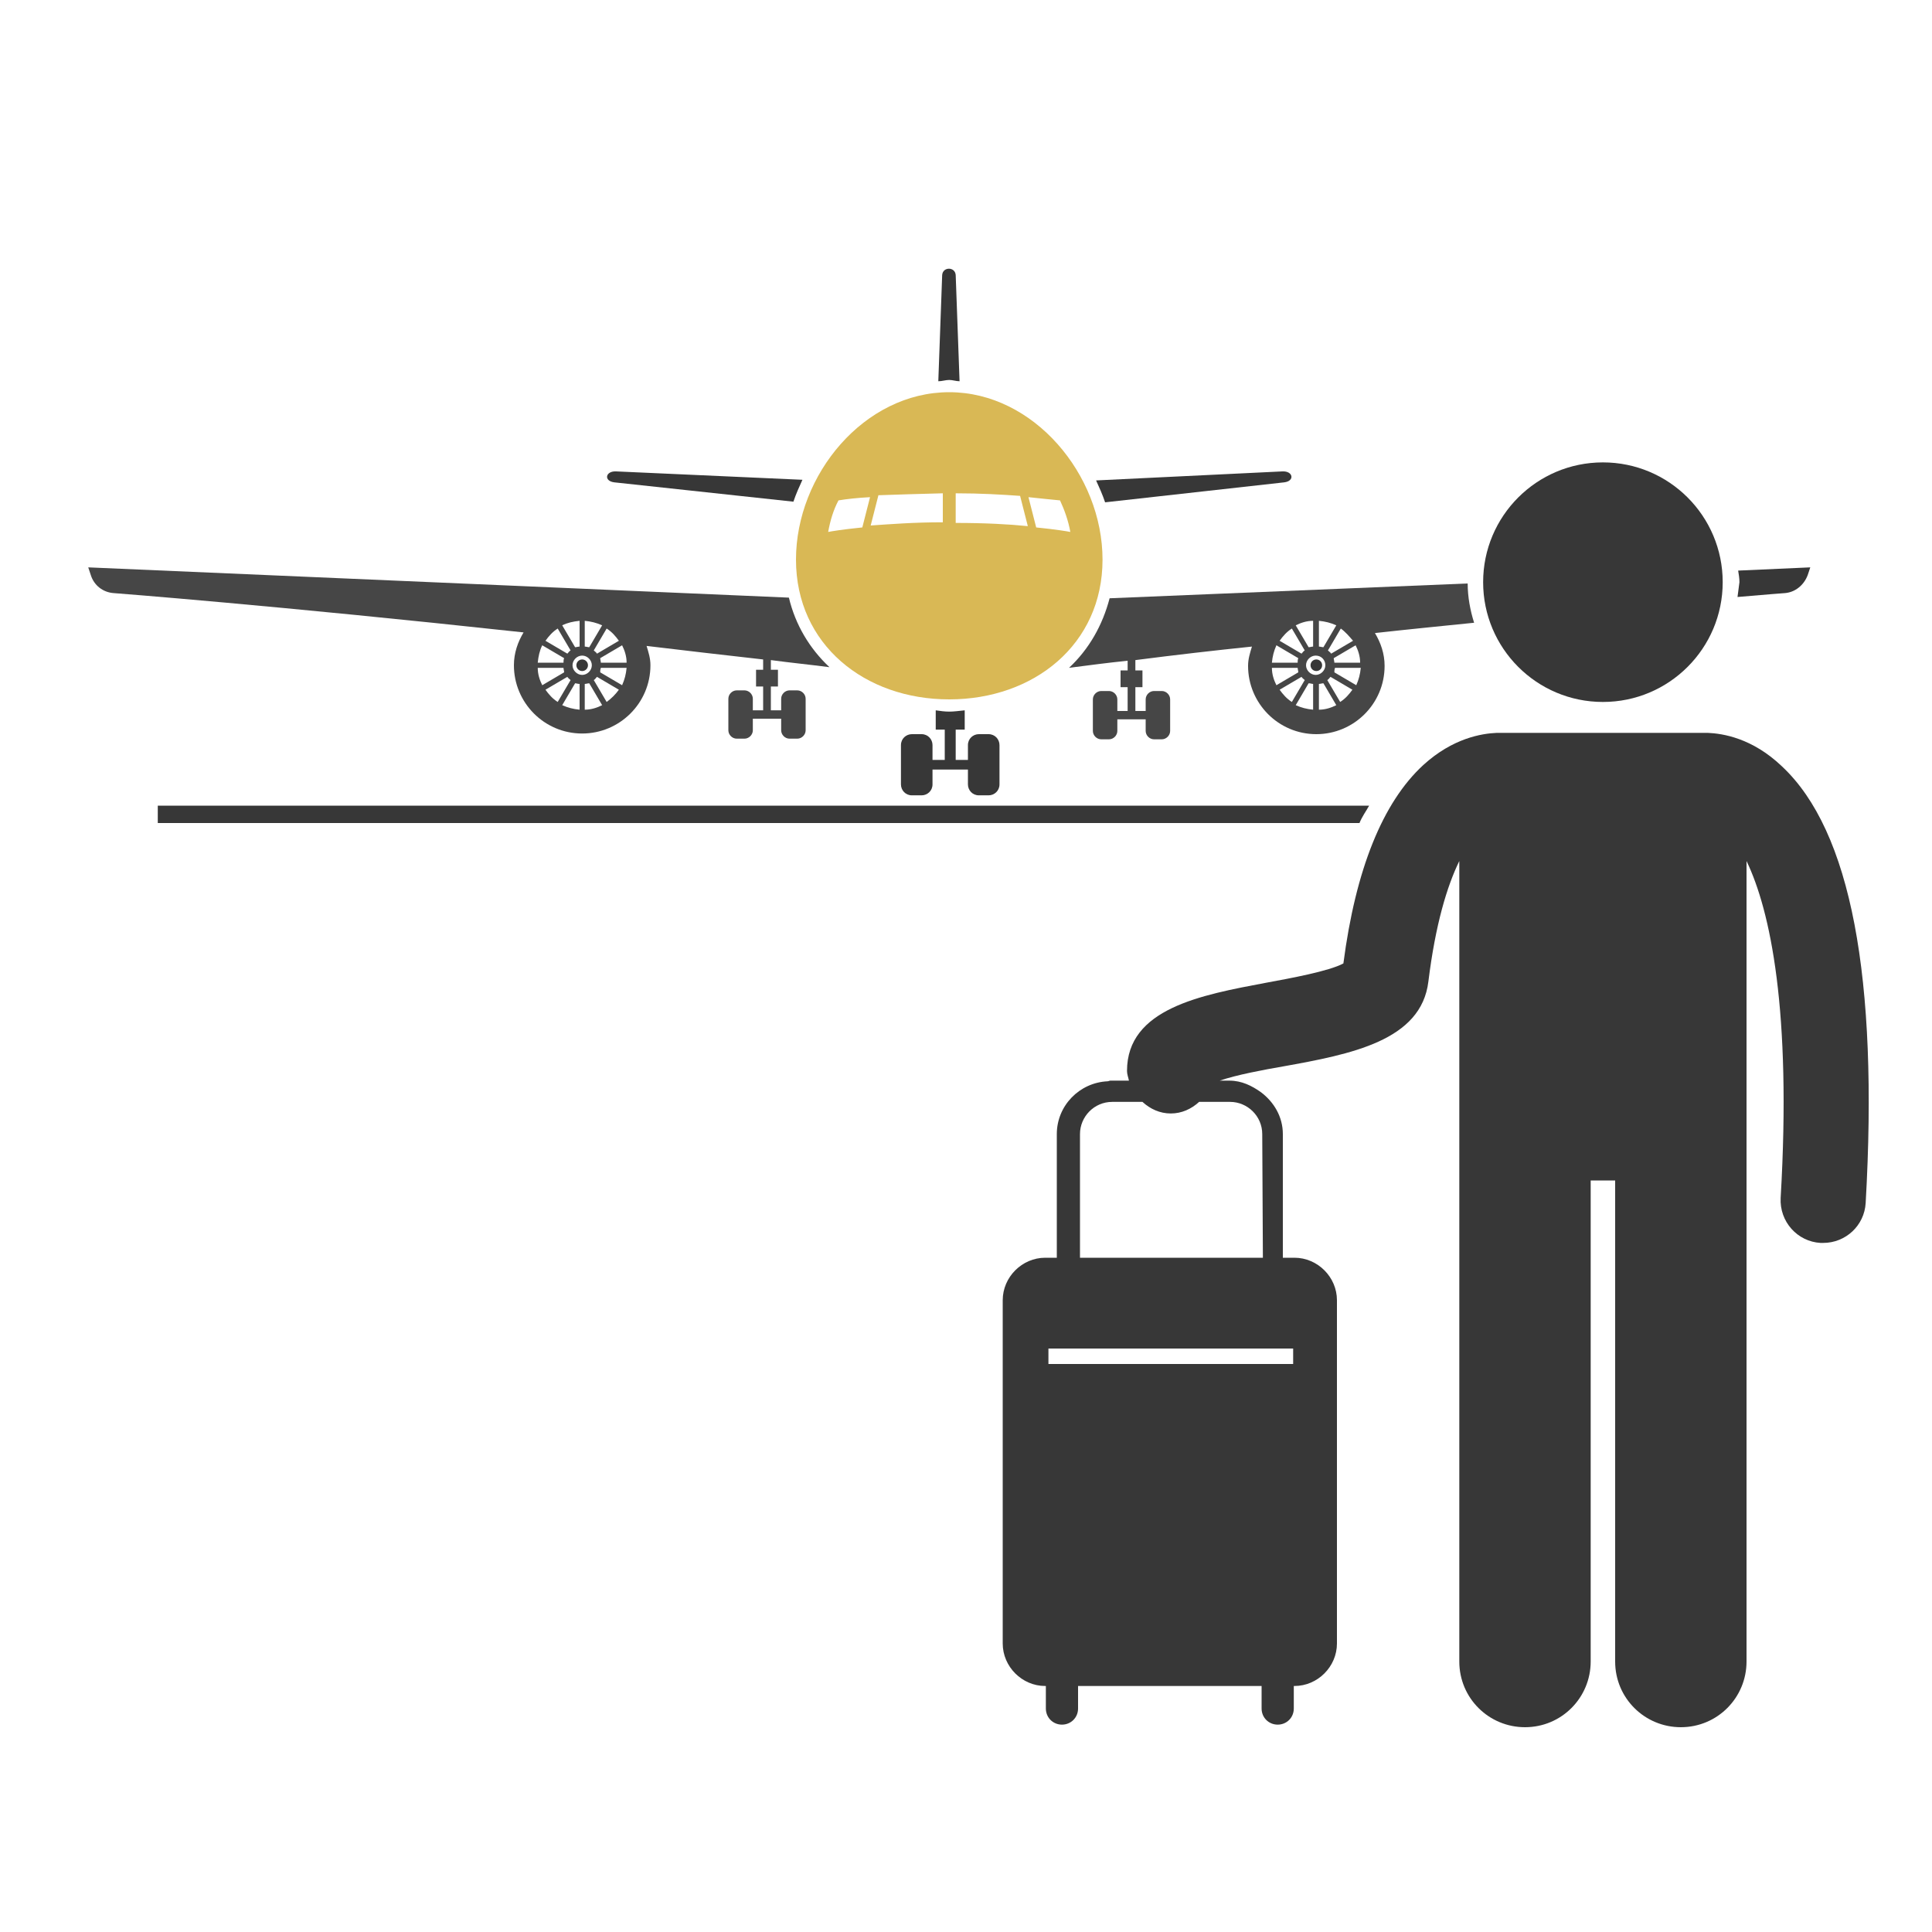
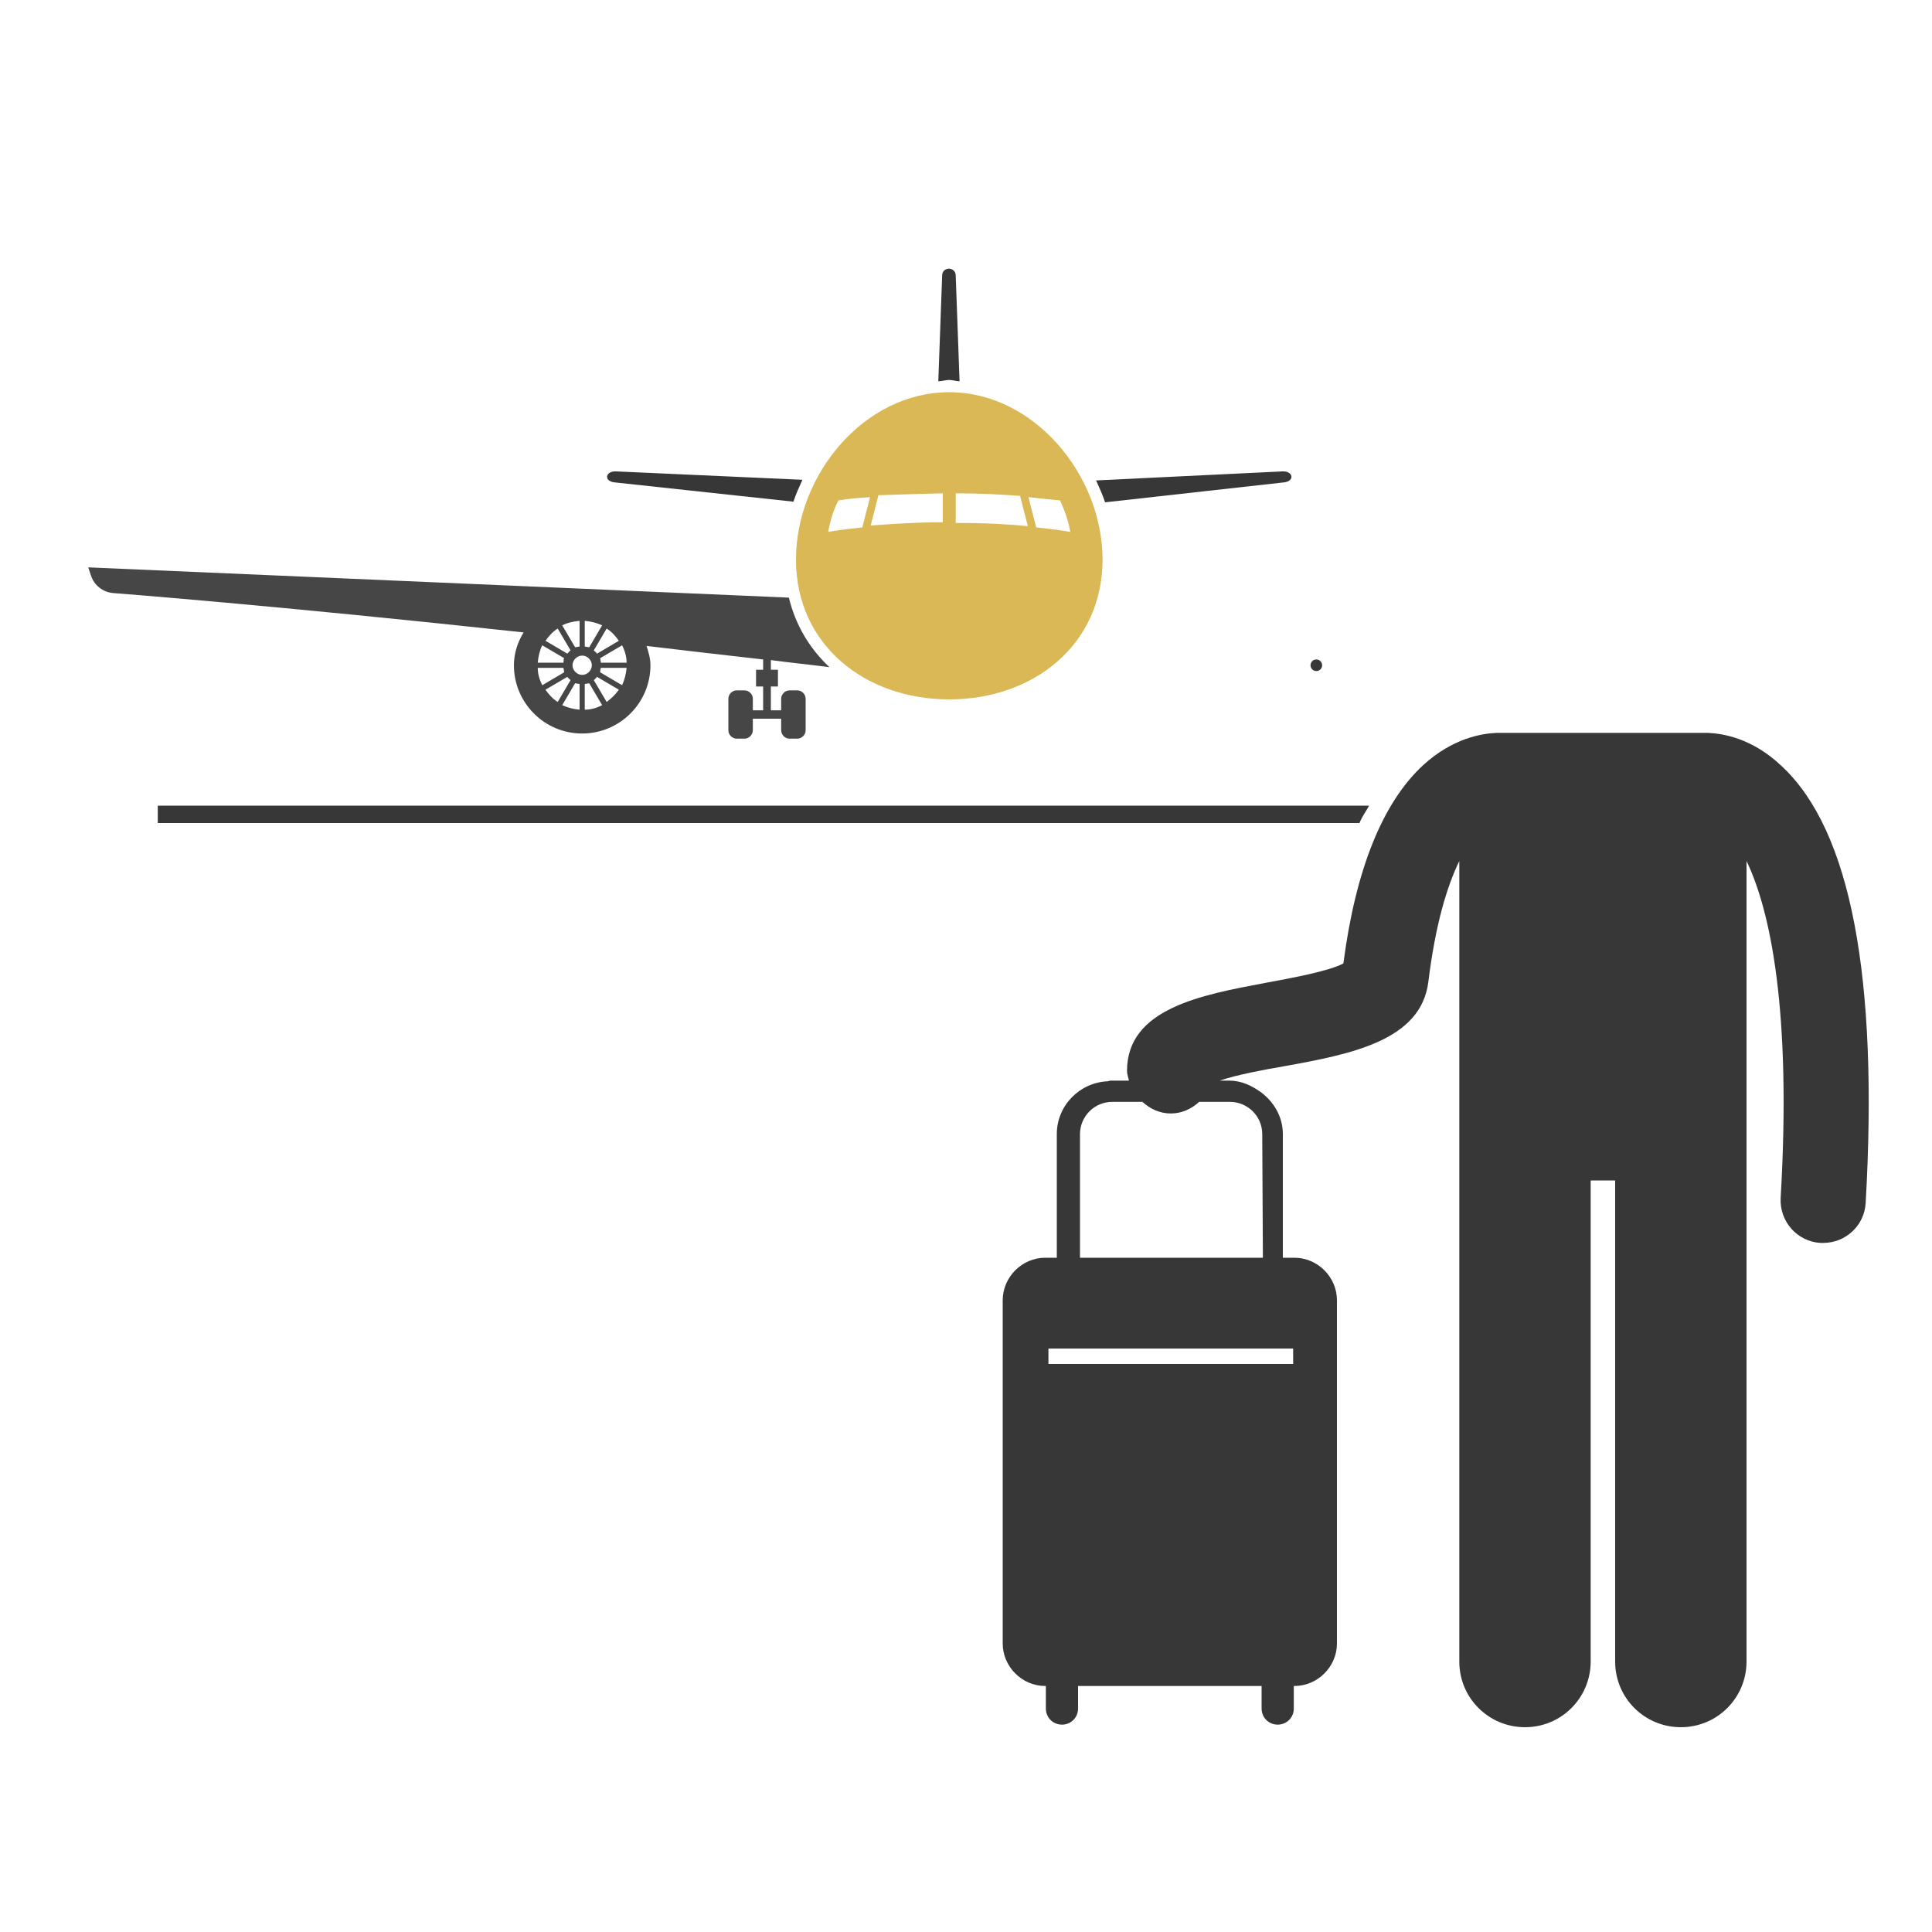
<svg xmlns="http://www.w3.org/2000/svg" id="Livello_1" x="0px" y="0px" viewBox="0 0 300 300" style="enable-background:new 0 0 300 300;" xml:space="preserve">
  <style type="text/css"> .st0{fill:#373737;} .st1{fill:#464646;} .st2{fill:#D9B855;} </style>
  <path class="st0" d="M24.5,125.1v2.7h186.6c0.4-1,1-1.8,1.5-2.7H24.5z" />
-   <path class="st0" d="M147.4,110.5c-0.7,0-1.4-0.1-2.1-0.2v3h1.4v4.7h-1.9v-2.3c0-0.9-0.7-1.7-1.7-1.7h-1.5c-0.9,0-1.7,0.7-1.7,1.7 v6.1c0,0.9,0.7,1.7,1.7,1.7h1.5c0.9,0,1.7-0.7,1.7-1.7v-2.3h5.5v2.3c0,0.9,0.7,1.7,1.7,1.7h1.5c0.9,0,1.7-0.7,1.7-1.7v-6.1 c0-0.9-0.7-1.7-1.7-1.7h-1.5c-0.9,0-1.7,0.7-1.7,1.7v2.3h-1.9v-4.7h1.4v-3C148.8,110.4,148.1,110.5,147.4,110.5L147.4,110.5z" />
  <path class="st0" d="M149,59.2l-0.6-16.5c-0.1-1.3-2-1.3-2.1,0l-0.6,16.5c0.6,0,1.1-0.2,1.7-0.2C147.9,59,148.5,59.2,149,59.2z" />
-   <path class="st0" d="M269.8,92.7c4.6-0.4,7.3-0.6,7.3-0.6c1.6-0.1,3-1.2,3.6-2.8l0.4-1.2l-11.2,0.5c0.1,0.6,0.2,1.2,0.2,1.8 C270,91.2,269.9,91.9,269.8,92.7z" />
-   <path class="st1" d="M172.3,92.9c-1.1,4.2-3.2,7.9-6.3,10.8c3.1-0.4,6.1-0.8,9.1-1.1v1.5h-1.1v2.6h1.1v3.7h-1.6v-1.8 c0-0.7-0.6-1.3-1.3-1.3h-1.2c-0.7,0-1.3,0.6-1.3,1.3v4.9c0,0.7,0.6,1.3,1.3,1.3h1.2c0.7,0,1.3-0.6,1.3-1.3v-1.8h4.4v1.8 c0,0.7,0.6,1.3,1.3,1.3h1.2c0.7,0,1.3-0.6,1.3-1.3v-4.9c0-0.7-0.6-1.3-1.3-1.3h-1.2c-0.7,0-1.3,0.6-1.3,1.3v1.8h-1.6v-3.7h1.1v-2.6 h-1.1v-1.6c6.2-0.8,12.3-1.5,18.1-2.1c-0.3,1-0.6,1.9-0.6,3c0,5.8,4.7,10.6,10.6,10.6c5.8,0,10.6-4.7,10.6-10.6 c0-1.9-0.6-3.6-1.5-5.1c5.4-0.6,10.5-1.1,15.4-1.6c-0.6-1.9-1-4-1-6.1L172.3,92.9z M205.8,103.3c0,0.8-0.7,1.5-1.5,1.5 c-0.8,0-1.5-0.7-1.5-1.5c0-0.8,0.7-1.5,1.5-1.5C205.2,101.8,205.8,102.5,205.8,103.3z M207.3,103.7h4c-0.1,1-0.3,1.8-0.7,2.7l-3.4-2 C207.2,104.2,207.2,104,207.3,103.7z M211.2,102.9h-4c0-0.2-0.1-0.5-0.1-0.7l3.4-2C210.9,101,211.2,101.9,211.2,102.9L211.2,102.9z M203.9,106.2v4c-1-0.1-1.8-0.3-2.7-0.7l2-3.4C203.5,106.1,203.7,106.2,203.9,106.2z M204.8,106.2c0.2,0,0.5-0.1,0.7-0.1l2,3.4 c-0.8,0.4-1.7,0.7-2.7,0.7V106.2z M203.9,100.4c-0.2,0-0.5,0.1-0.7,0.1l-2-3.4c0.8-0.4,1.7-0.7,2.7-0.7V100.4z M200.6,97.6l2,3.4 c-0.2,0.1-0.3,0.3-0.5,0.5l-3.4-2C199.2,98.8,199.8,98.1,200.6,97.6z M201.6,102.2c-0.1,0.2-0.1,0.5-0.1,0.7h-4 c0.1-1,0.3-1.8,0.7-2.7L201.6,102.2z M201.5,103.7c0,0.2,0.1,0.5,0.1,0.7l-3.4,2c-0.4-0.8-0.7-1.7-0.7-2.7H201.5z M204.8,100.4v-4 c1,0.1,1.8,0.3,2.7,0.7l-2,3.4C205.3,100.5,205,100.4,204.8,100.4z M198.7,107.1l3.4-2c0.1,0.2,0.3,0.3,0.5,0.5l-2,3.4 C199.8,108.5,199.2,107.8,198.7,107.1L198.7,107.1z M208.1,109l-2-3.4c0.2-0.1,0.3-0.3,0.5-0.5l3.4,2 C209.5,107.8,208.9,108.5,208.1,109L208.1,109z M210.1,99.5l-3.4,2c-0.1-0.2-0.3-0.3-0.5-0.5l2-3.4 C208.9,98.1,209.5,98.8,210.1,99.5z" />
  <path class="st0" d="M204.4,102.4c-0.5,0-0.9,0.4-0.9,0.9s0.4,0.9,0.9,0.9c0.5,0,0.9-0.4,0.9-0.9S204.9,102.4,204.4,102.4z" />
  <path class="st1" d="M13.7,88.1l0.4,1.2c0.5,1.6,1.9,2.7,3.6,2.8c0,0,24.9,1.9,63.6,6.1c-0.9,1.5-1.5,3.2-1.5,5.1 c0,5.8,4.7,10.6,10.6,10.6c5.8,0,10.6-4.7,10.6-10.6c0-1.1-0.3-2-0.6-3c5.8,0.7,11.9,1.4,18.1,2.1v1.6h-1.1v2.6h1.1v3.7h-1.6v-1.8 c0-0.7-0.6-1.3-1.3-1.3h-1.2c-0.7,0-1.3,0.6-1.3,1.3v4.9c0,0.7,0.6,1.3,1.3,1.3h1.2c0.7,0,1.3-0.6,1.3-1.3v-1.8h4.4v1.8 c0,0.7,0.6,1.3,1.3,1.3h1.2c0.7,0,1.3-0.6,1.3-1.3v-4.9c0-0.7-0.6-1.3-1.3-1.3h-1.2c-0.7,0-1.3,0.6-1.3,1.3v1.8h-1.6v-3.7h1.1v-2.6 h-1.1v-1.5c3,0.4,6,0.7,9.1,1.1c-3.1-2.9-5.3-6.6-6.3-10.8L13.7,88.1z M90.4,104.8c-0.8,0-1.5-0.7-1.5-1.5s0.7-1.5,1.5-1.5 c0.8,0,1.5,0.7,1.5,1.5S91.2,104.8,90.4,104.8z M90,106.2v4c-1-0.1-1.8-0.3-2.7-0.7l2-3.4C89.5,106.1,89.7,106.2,90,106.2L90,106.2z M90.8,106.2c0.2,0,0.5-0.1,0.7-0.1l2,3.4c-0.8,0.4-1.7,0.7-2.7,0.7V106.2z M84.2,100.2l3.4,2c-0.1,0.2-0.1,0.5-0.1,0.7h-4 C83.6,101.9,83.8,101,84.2,100.2L84.2,100.2z M87.5,103.7c0,0.2,0.1,0.5,0.1,0.7l-3.4,2c-0.4-0.8-0.7-1.7-0.7-2.7H87.5z M90.8,100.4 v-4c1,0.1,1.8,0.3,2.7,0.7l-2,3.4C91.3,100.5,91,100.4,90.8,100.4z M90,96.4v4c-0.2,0-0.5,0.1-0.7,0.1l-2-3.4 C88.1,96.7,89,96.5,90,96.4z M93.3,103.7h4c-0.1,1-0.3,1.8-0.7,2.7l-3.4-2C93.2,104.2,93.2,104,93.3,103.7z M93.3,102.9 c0-0.2-0.1-0.5-0.1-0.7l3.4-2c0.4,0.8,0.7,1.7,0.7,2.7H93.3z M92.7,101.5c-0.1-0.2-0.3-0.3-0.5-0.5l2-3.4c0.8,0.5,1.4,1.2,1.9,1.9 L92.7,101.5z M86.6,97.6l2,3.4c-0.2,0.1-0.3,0.3-0.5,0.5l-3.4-2C85.2,98.8,85.8,98.1,86.6,97.6L86.6,97.6z M84.7,107.1l3.4-2 c0.1,0.2,0.3,0.3,0.5,0.5l-2,3.4C85.8,108.5,85.2,107.8,84.7,107.1L84.7,107.1z M94.2,109l-2-3.4c0.2-0.1,0.3-0.3,0.5-0.5l3.4,2 C95.6,107.8,94.9,108.5,94.2,109L94.2,109z" />
-   <circle class="st0" cx="90.4" cy="103.3" r="0.9" />
  <path class="st0" d="M199.4,74.9c1.7-0.2,1.4-1.8-0.3-1.7l-28.9,1.4c0.5,1.1,1,2.2,1.4,3.4L199.4,74.9z" />
  <path class="st0" d="M95.7,73.2c-1.7-0.1-2,1.5-0.3,1.7l27.8,3c0.4-1.2,0.9-2.3,1.4-3.4L95.7,73.2z" />
  <path class="st2" d="M171.2,86.9c0-13.2-10.7-26-23.8-26c-13.2,0-23.8,12.8-23.8,26s10.7,21.7,23.8,21.7 C160.5,108.6,171.2,100.1,171.2,86.9z M146.4,76.6v4.5c-4.5,0-8.3,0.3-11.2,0.5l1.2-4.7C139.2,76.8,142.5,76.7,146.4,76.6z M148.4,76.6c3.9,0,7.2,0.2,10,0.4l1.2,4.7c-2.9-0.3-6.7-0.5-11.2-0.5V76.6z M166.2,82.6c-0.5-0.1-2.3-0.4-5.3-0.7l-1.2-4.7 c2,0.2,3.7,0.4,4.9,0.5C165.3,79.2,165.9,80.9,166.2,82.6L166.2,82.6z M130.2,77.7c1.2-0.2,2.9-0.4,4.9-0.5l-1.2,4.7 c-3,0.3-4.8,0.6-5.3,0.7C128.9,80.9,129.4,79.2,130.2,77.7z" />
-   <circle class="st0" cx="248.9" cy="90.4" r="18.6" />
  <path class="st0" d="M189.4,167.8c2.6-0.9,6.9-1.7,9.8-2.2c10.6-1.9,21.5-4,22.6-13.2c1.1-8.9,2.9-14.8,4.8-18.7v27.4v15.7v81.2 c0,5.7,4.6,10.2,10.2,10.2c5.7,0,10.2-4.6,10.2-10.2v-74.7h3.8v74.7c0,5.7,4.6,10.2,10.2,10.2c5.7,0,10.2-4.6,10.2-10.2v-81.2v-15.7 v-27.4c3.7,7.7,7,23.2,5.3,52.3c-0.2,3.7,2.6,6.8,6.2,7c0.1,0,0.3,0,0.4,0c3.5,0,6.4-2.7,6.6-6.2c2-35-2.3-57.8-13-67.8 c-4.6-4.4-9.2-5.1-11.5-5.2c-0.1,0-0.3,0-0.4,0h-32c-0.1,0-0.3,0-0.4,0c-2.3,0.1-6.8,0.8-11.4,5c-6.3,5.8-10.5,16.2-12.4,30.8 c-2.2,1.2-8.2,2.3-12,3c-10.1,1.9-21.6,4-21.6,13.7c0,0.5,0.2,1,0.3,1.5h-2.9c-0.1,0-0.3,0.1-0.4,0.1c-4.4,0.2-7.9,3.8-7.9,8.2v19.2 h-1.8c-3.6,0-6.6,3-6.6,6.6v53.3c0,3.6,3,6.6,6.6,6.6h0.1v3.5c0,1.4,1.1,2.5,2.5,2.5s2.5-1.1,2.5-2.5v-3.5h28.5v3.5 c0,1.4,1.1,2.5,2.5,2.5c1.4,0,2.5-1.1,2.5-2.5v-3.5h0.1c3.6,0,6.6-3,6.6-6.6v-53.3c0-3.6-3-6.6-6.6-6.6h-1.8v-19.2 c0-2.7-1.4-5-3.4-6.5c-1.4-1-3-1.8-4.9-1.8L189.4,167.8L189.4,167.8z M200.8,209.4v2.4h-38v-2.4H200.8z M196.1,195.3h-28.4v-19.2 c0-2.7,2.2-5,5-5h0.7h4c1.2,1.1,2.7,1.8,4.4,1.8c1.7,0,3.2-0.7,4.4-1.8h4.2h0.6c2.7,0,5,2.2,5,5L196.1,195.3L196.1,195.3z" />
</svg>